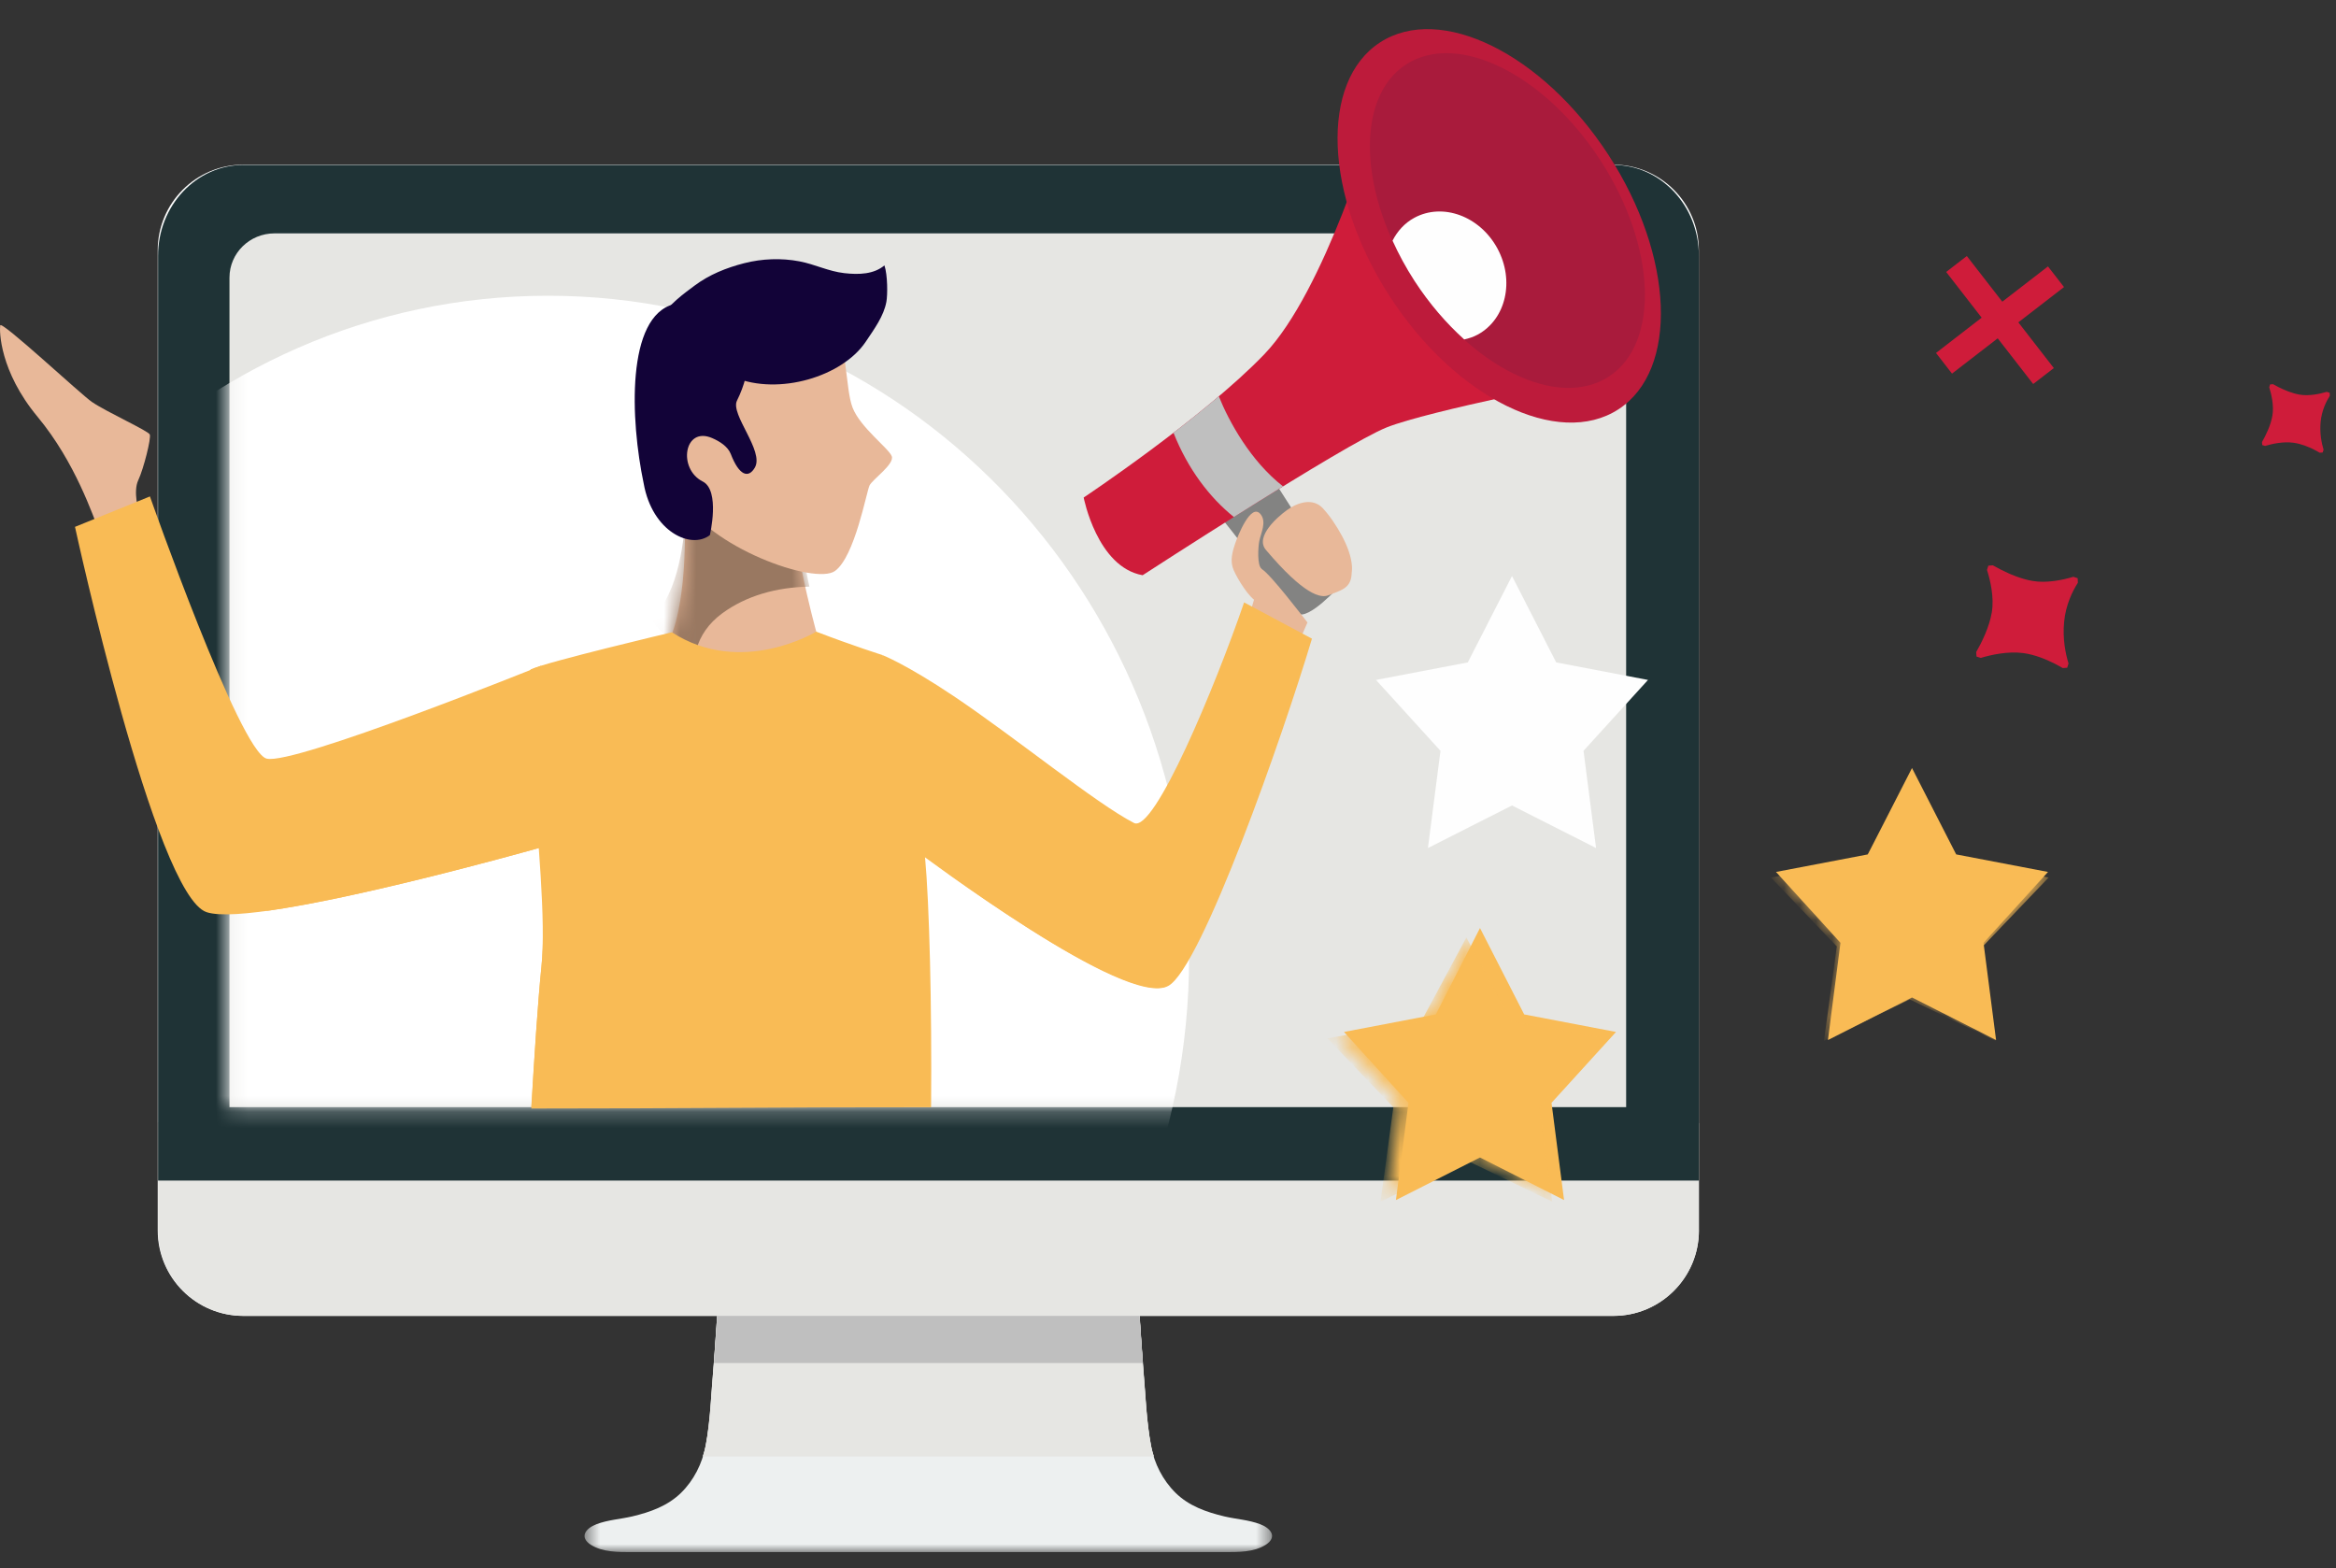
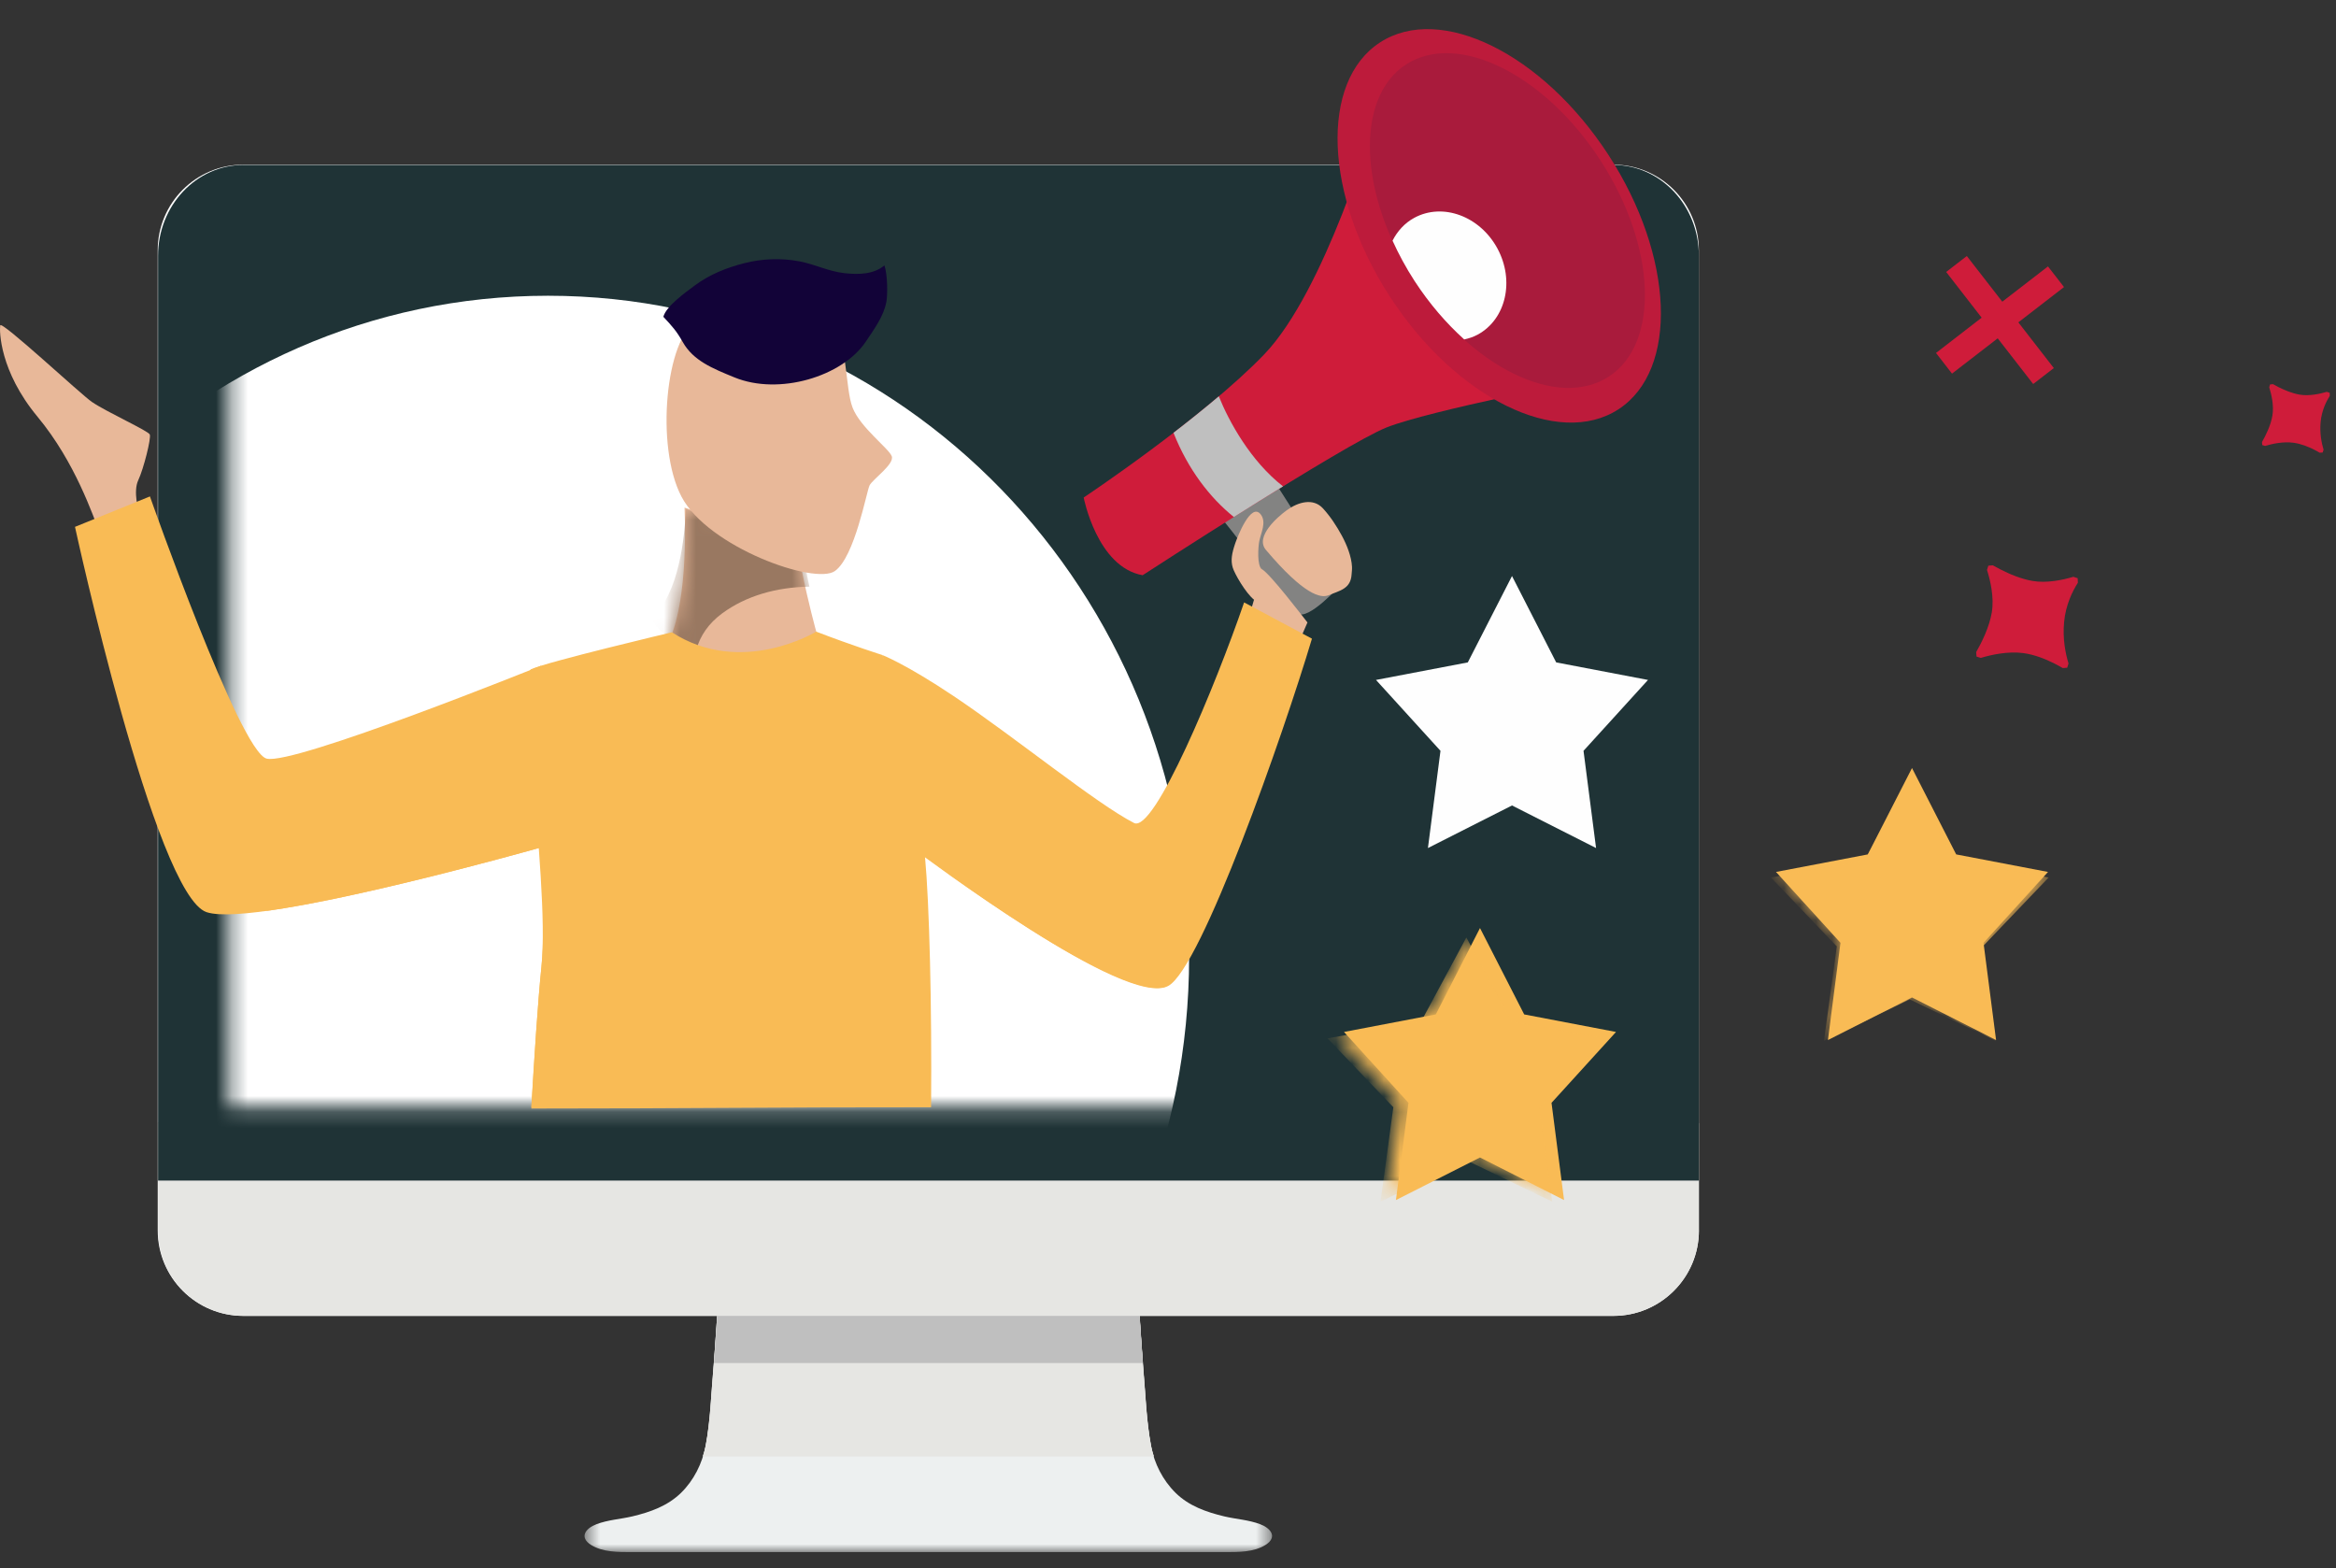
<svg xmlns="http://www.w3.org/2000/svg" xmlns:xlink="http://www.w3.org/1999/xlink" width="146" height="98" viewBox="0 0 146 98">
  <rect x="0" y="0" width="146" height="98" fill="#333333" stroke="none" />
  <defs>
    <path id="rl556nsuma" d="M0.534 1.24L43.504 1.24 43.504 16 0.534 16z" />
    <path id="dlhwo4lbkc" d="M3.158 1.586C1.602 1.586.34 2.822.34 4.352v51.84h87.294V4.352c0-1.53-1.26-2.766-2.818-2.766" />
    <path id="g8fo43wrbe" d="M1.384 9.812s.54 2.428 4.92 2.5c4.384.074 4.878-3.236 4.878-3.236S9.708 3.996 9.618.888c-1.678.324-3.444.368-5.058.226-.59-.052-1.196-.188-1.776-.388.084 2.106.098 7.042-1.4 9.086" />
    <path id="r6v41j05eg" d="M6.938 6.402L1.08 7.464 5.194 11.768 4.396 17.666 9.758 15.084 15.122 17.666 14.322 11.768 18.438 7.464 12.578 6.402 9.758 1.158z" />
    <path id="um3l151qki" d="M7.222 6.456L1.366 7.518 5.48 11.822 4.68 17.72 10.042 15.136 15.408 17.72 14.608 11.822 18.722 7.518 12.864 6.456 10.042 1.212z" />
  </defs>
  <g fill="none" fill-rule="evenodd">
    <g>
      <g>
        <g>
          <g>
            <path fill="#FFF" d="M98.18 67.895v-6.712H1.858v6.712c0 2.95 2.388 5.344 5.346 5.344h85.63c2.952 0 5.348-2.394 5.348-5.344" transform="translate(-624 -5923) translate(146 5828) translate(478 95) translate(8 9)" />
            <g transform="translate(-624 -5923) translate(146 5828) translate(478 95) translate(8 9) translate(28 72)">
              <mask id="fkny8l8otb" fill="#fff">
                <use xlink:href="#rl556nsuma" />
              </mask>
              <path fill="#EDF0F0" d="M42.759 14.258c-.722-.274-1.506-.314-2.248-.49-1.116-.268-2.202-.648-3.034-1.466-.8-.786-1.33-1.834-1.542-2.936-.298-1.574-.346-3.236-.484-4.834-.074-.83-.154-2.202-.232-3.292H8.823c-.08 1.09-.162 2.462-.238 3.292-.14 1.598-.184 3.26-.484 4.834-.212 1.102-.736 2.15-1.54 2.936-.84.818-1.916 1.198-3.034 1.466-.746.176-1.526.216-2.246.49-.674.256-1.098.8-.354 1.288.73.466 1.718.454 2.548.454h37.084c.834 0 1.822.012 2.548-.454.75-.488.326-1.032-.348-1.288" mask="url(#fkny8l8otb)" />
            </g>
            <path fill="#E6E6E3" d="M63.45 76.531c-.072-.83-.154-2.202-.232-3.292H36.822c-.08 1.09-.162 2.462-.236 3.292-.142 1.598-.184 3.26-.484 4.834-.042.22-.108.434-.176.648h28.178c-.062-.214-.128-.428-.168-.648-.298-1.574-.346-3.236-.486-4.834" transform="translate(-624 -5923) translate(146 5828) translate(478 95) translate(8 9)" />
            <path fill="#FFF" d="M98.18 6.641c0-2.952-2.395-5.35-5.347-5.35H7.203c-2.958 0-5.346 2.398-5.346 5.35v54.542H98.18V6.641z" transform="translate(-624 -5923) translate(146 5828) translate(478 95) translate(8 9)" />
            <path fill="#BFBFBF" d="M63.423 76.188c-.068-.834-.138-1.998-.204-2.95H36.821c-.068.952-.138 2.116-.206 2.95h26.808z" transform="translate(-624 -5923) translate(146 5828) translate(478 95) translate(8 9)" />
            <path fill="#E6E6E3" d="M98.18 67.896v-6.712H1.88v6.712c0 2.95 2.388 5.342 5.346 5.342h85.61c2.95 0 5.346-2.392 5.346-5.342M63.459 76.53c-.072-.827-.154-2.201-.232-3.291h-26.39c-.078 1.09-.162 2.464-.236 3.292-.14 1.598-.184 3.26-.484 4.832-.042.22-.106.436-.176.648h28.172c-.062-.212-.13-.428-.168-.648-.298-1.572-.346-3.234-.486-4.832" transform="translate(-624 -5923) translate(146 5828) translate(478 95) translate(8 9)" />
            <path fill="#1F3336" d="M98.18 6.978c0-3.128-2.395-5.67-5.345-5.67H7.225c-2.958 0-5.346 2.542-5.346 5.67v57.806H98.18V6.978z" transform="translate(-624 -5923) translate(146 5828) translate(478 95) translate(8 9)" />
            <path fill="#BFBFBF" d="M63.432 76.188c-.068-.834-.138-1.998-.204-2.948h-26.39c-.07.95-.14 2.114-.208 2.948h26.802z" transform="translate(-624 -5923) translate(146 5828) translate(478 95) translate(8 9)" />
-             <path fill="#E6E6E3" d="M93.634 60.191H6.342V8.351c0-1.53 1.26-2.766 2.816-2.766h81.66c1.556 0 2.816 1.236 2.816 2.766v51.84z" transform="translate(-624 -5923) translate(146 5828) translate(478 95) translate(8 9)" />
          </g>
          <g transform="translate(-624 -5923) translate(146 5828) translate(478 95) translate(14 13)">
            <mask id="7u3xetxwdd" fill="#fff">
              <use xlink:href="#dlhwo4lbkc" />
            </mask>
            <path fill="#FFF" d="M60.32 46.807c0 22.822-17.94 41.324-40.07 41.324S-19.82 69.63-19.82 46.807-1.88 5.483 20.25 5.483s40.07 18.502 40.07 41.324" mask="url(#7u3xetxwdd)" />
          </g>
          <g fill="#E8B899">
            <path d="M8.676 12.984s-.374-1.262-.034-1.974c.334-.712.814-2.62.72-2.854-.098-.234-2.664-1.388-3.618-2.036C5.062 5.658.06.988.012 1.336c-.05.346-.038 2.854 2.334 5.71 2.368 2.852 3.452 6.176 3.894 7.256.438 1.074 2.436-1.318 2.436-1.318M49.618 12.89c-1.68.321-3.444.365-5.058.223-.59-.052-1.196-.186-1.776-.388.082 2.108.098 7.044-1.4 9.088 0 0 .54 2.426 4.922 2.498 4.382.072 4.876-3.234 4.876-3.234s-1.474-5.082-1.564-8.188" transform="translate(-624 -5923) translate(146 5828) translate(478 95) translate(0 19)" />
          </g>
          <g transform="translate(-624 -5923) translate(146 5828) translate(478 95) translate(40 31)">
            <mask id="q2n4frzxif" fill="#fff">
              <use xlink:href="#g8fo43wrbe" />
            </mask>
            <path fill="#997861" d="M.734 7.645c.012.034.03.08.058.138.004.006.008.012.01.018.03.06.072.13.126.208l.006.01c.056.078.128.166.214.258.012.012.024.026.038.038.184.19.44.398.792.606l.06.036c.176.1.38.2.606.296l.092.036c.24.098.5.192.798.278.228-.83.756-1.612 1.6-2.232 1.494-1.098 3.38-1.636 5.454-1.672-.278-1.288-.534-2.852-.468-4.02-1.808.074-3.688-.074-5.392-.346-.624-.1-1.258-.266-1.86-.476-.066 1.608-.41 5.362-2.152 6.762 0 0 .004.022.012.042l.006.02" mask="url(#q2n4frzxif)" />
          </g>
          <g>
            <path fill="#E8B899" d="M39.547 19.068s7.182-2.12 8.324-.382c1.144 1.74.938 4.55 1.414 5.786.476 1.238 2.258 2.544 2.448 3.038.19.496-1.194 1.44-1.386 1.828-.192.386-.916 4.45-2.162 5.348-1.248.896-7.934-1.486-9.59-4.642-1.656-3.158-.974-9.936.952-10.976" transform="translate(-624 -5923) translate(146 5828) translate(478 95) translate(4 1)" />
-             <path fill="#120338" d="M42.817 20.329s.218 1.762-.756 3.71c-.43.858 1.714 3.144 1.118 4.182-.398.69-.98.516-1.506-.85-.182-.468-.696-.79-1.162-.992-1.758-.76-2.166 1.918-.59 2.714 1.104.556.446 3.35.446 3.35-1.184.912-3.6-.208-4.136-3.224-.834-3.956-1.118-10.466 1.908-11.216 3.028-.752 5.342.436 4.678 2.326" transform="translate(-624 -5923) translate(146 5828) translate(478 95) translate(4 1)" />
            <path fill="#120338" d="M37.46 18.799c.17-.66 1.364-1.51 1.956-1.952.91-.68 1.966-1.108 3.096-1.398 1.12-.286 2.32-.332 3.452-.116.982.188 1.806.624 2.81.738.928.106 1.852.064 2.504-.486.204.616.2 1.85.122 2.272-.162.896-.754 1.698-1.29 2.498-1.456 2.174-5.42 3.378-8.214 2.228-1.35-.554-2.562-1.034-3.224-2.208-.38-.676-.672-1.002-1.212-1.576" transform="translate(-624 -5923) translate(146 5828) translate(478 95) translate(4 1)" />
            <path fill="#838382" d="M74.585 27.418l5.202 8.136s-2.032 2.286-2.71 1.778c-.676-.508-5.292-7.01-6.308-7.66-1.016-.648 3.816-2.254 3.816-2.254" transform="translate(-624 -5923) translate(146 5828) translate(478 95) translate(4 1)" />
            <path fill="#E8B899" d="M74.876 34.576c-.33-.2-.238-1.44-.17-1.764.104-.504.454-1.162.104-1.644-.62-.854-1.49 1.442-1.604 1.776-.218.638-.296 1.072-.16 1.53.114.382.8 1.578 1.33 2.006-.064.23-.136.466-.222.72.662.294 1.03.476 1.672.846.67.386.636.866 1.262 1.296l.628-1.44c-.264-.328-2.29-2.992-2.84-3.326" transform="translate(-624 -5923) translate(146 5828) translate(478 95) translate(4 1)" />
            <path fill="#E8B899" d="M78.674 30.762c-.6-.646-1.534-.398-2.26.132-.532.386-2.008 1.64-1.292 2.476 2.384 2.82 3.424 3.026 3.9 2.834.718-.292 1.394-.404 1.452-1.296.012-.168.034-.31.026-.484-.032-.646-.326-1.376-.632-1.942-.342-.628-.736-1.226-1.194-1.72" transform="translate(-624 -5923) translate(146 5828) translate(478 95) translate(4 1)" />
            <path fill="#F9BB55" d="M73.757 36.649c-1.79 5.212-5.618 14.432-6.882 13.784-2.37-1.214-7.472-5.386-11.284-7.938-2.954-1.978-4.434-2.554-4.434-2.554l2.654 12.582s12.578 9.554 15.214 8.09c2.072-1.152 7.172-15.678 8.972-21.698 0 0-4.21-2.244-4.24-2.266" transform="translate(-624 -5923) translate(146 5828) translate(478 95) translate(4 1)" />
            <path fill="#F9BB55" d="M61.3 54.597c-1.417-1.84-6.827-7.138-8.29-8.268l.423 5.968s12.678 9.532 15.484 8.342c-2.416-1.554-5.894-3.806-7.616-6.042M29.815 40.607s-15.468 6.244-17.152 5.804c-1.684-.438-7.292-16.386-7.292-16.386L.687 31.927s5.002 23.004 8.224 24.08c3.22 1.074 22.418-4.472 22.418-4.472s.316-5.584-1.514-10.928" transform="translate(-624 -5923) translate(146 5828) translate(478 95) translate(4 1)" />
            <path fill="#F9BB55" d="M16.618 54.572c-1.364.488-2.75.97-4.144 1.38 6.562-.866 18.856-4.416 18.856-4.416s.132-2.554-.336-5.848c-3.808 4.126-9.224 7.036-14.376 8.884" transform="translate(-624 -5923) translate(146 5828) translate(478 95) translate(4 1)" />
            <path fill="#CF1C3A" d="M63.73 30.094s.837 4.352 3.685 4.856c0 0 12.604-8.186 15.25-9.238 2.646-1.052 12.62-2.988 12.62-2.988L81.88 6.61s-3.04 10.552-6.864 14.534c-3.826 3.98-11.286 8.95-11.286 8.95" transform="translate(-624 -5923) translate(146 5828) translate(478 95) translate(4 1)" />
            <path fill="#BFBFBF" d="M73.116 31.312c1-.63 2.044-1.282 3.074-1.916-2.02-1.572-3.376-4.038-4.014-5.628-.926.784-1.892 1.556-2.832 2.28.9 2.272 2.26 4.048 3.772 5.264" transform="translate(-624 -5923) translate(146 5828) translate(478 95) translate(4 1)" />
            <path fill="#BD1B3B" d="M96.527 8.68c4.114 6.332 4.394 13.45.626 15.9-3.77 2.45-10.162-.698-14.276-7.03-4.116-6.33-4.394-13.45-.626-15.898 3.77-2.45 10.162.696 14.276 7.028" transform="translate(-624 -5923) translate(146 5828) translate(478 95) translate(4 1)" />
            <path fill="#A91B3C" d="M96.019 9.01c3.5 5.386 3.738 11.442.532 13.526-3.206 2.084-8.644-.594-12.144-5.98S80.669 5.114 83.875 3.03c3.206-2.084 8.644.594 12.144 5.98" transform="translate(-624 -5923) translate(146 5828) translate(478 95) translate(4 1)" />
            <path fill="#FEFEFE" d="M89.585 14.522c-1.094-2.016-3.416-2.872-5.19-1.91-.606.328-1.058.834-1.362 1.428.384.844.836 1.688 1.374 2.516.926 1.424 1.988 2.652 3.106 3.658.288-.064.572-.154.84-.3 1.774-.962 2.326-3.376 1.232-5.392" transform="translate(-624 -5923) translate(146 5828) translate(478 95) translate(4 1)" />
            <path fill="#F9BB55" d="M29.841 59.424c-.232 2.282-.442 5.634-.632 8.854 10.1 0 15.2-.086 24.984-.078.052-6.384-.106-12.712-.382-15.676-.726-7.828-2.654-12.584-2.654-12.584s-1.894-.598-4.142-1.464c0 0-4.672 2.856-9.022.04 0 0-7.852 1.858-8.802 2.312-.788.376 1.234 12.864.65 18.596" transform="translate(-624 -5923) translate(146 5828) translate(478 95) translate(4 1)" />
            <path fill="#F9BB55" d="M36.554 66.774c-.036-2.512-.5-4.998-1.452-7.322-.218-.532-.392-1.074-.466-1.644-.22-1.686-.582-2.792-1.076-3.748-.566-.858-1.142-1.712-1.702-2.574-.312-.422-.638-.868-1-1.396-.47-.688-1.178-1.95-1.55-2.742.298 3.942.824 9.206.532 12.076-.232 2.292-.442 5.536-.632 8.768h7.4c-.056-.538-.046-.872-.054-1.418" transform="translate(-624 -5923) translate(146 5828) translate(478 95) translate(4 1)" />
          </g>
          <path fill="#FEFEFE" d="M94.5 36L91.738 41.398 86 42.494 90.03 46.924 89.246 53 94.5 50.339 99.754 53 98.97 46.924 103 42.494 97.262 41.398z" transform="translate(-624 -5923) translate(146 5828) translate(478 95)" />
          <path fill="#F9BB55" d="M119.5 48L116.738 53.398 111 54.494 115.03 58.924 114.246 65 119.5 62.339 124.754 65 123.97 58.924 128 54.494 122.262 53.398z" transform="translate(-624 -5923) translate(146 5828) translate(478 95)" />
          <g transform="translate(-624 -5923) translate(146 5828) translate(478 95) translate(110 47)">
            <mask id="c4xbi3m42h" fill="#fff">
              <use xlink:href="#r6v41j05eg" />
            </mask>
            <path fill="#F9BB55" d="M9.362 1.537L6.542 6.779 0.684 7.843 4.798 12.145 3.998 18.045 9.362 15.461 14.726 18.045 13.926 12.145 18.04 7.843 12.182 6.779z" mask="url(#c4xbi3m42h)" />
          </g>
          <path fill="#F9BB55" d="M92.5 58L89.738 63.398 84 64.494 88.03 68.924 87.246 75 92.5 72.339 97.754 75 96.97 68.924 101 64.494 95.262 63.398z" transform="translate(-624 -5923) translate(146 5828) translate(478 95)" />
          <g transform="translate(-624 -5923) translate(146 5828) translate(478 95) translate(82 57)">
            <mask id="mauejydjjj" fill="#fff">
              <use xlink:href="#um3l151qki" />
            </mask>
            <path fill="#F9BB55" d="M9.647 1.59L6.827 6.832 0.969 7.896 5.083 12.198 4.283 18.098 9.647 15.514 15.011 18.098 14.211 12.198 18.325 7.896 12.467 6.832z" mask="url(#mauejydjjj)" />
          </g>
          <path fill="#CF1C3A" d="M121.636 16.997L123.853 19.854 121 22.059 122 23.35 124.857 21.145 127.074 24 128.364 23.003 126.146 20.146 129 17.941 127.998 16.65 125.143 18.855 122.926 16z" transform="translate(-624 -5923) translate(146 5828) translate(478 95)" />
          <g fill="#CF1C3A">
            <path d="M1.533 18.033l.266.084c.652-.196 1.698-.43 2.664-.3.704.096 1.4.378 1.952.658.186.094.356.19.504.276l.28-.018.084-.268c-.184-.6-.38-1.538-.274-2.612.102-1.05.516-1.898.858-2.432l-.012-.284-.27-.088c-.666.198-1.668.412-2.552.258-.708-.12-1.436-.428-2.006-.72-.176-.088-.336-.176-.476-.256l-.28.022-.082.268c.208.662.456 1.72.298 2.654-.156.926-.636 1.886-.976 2.48l.022.278zM19.39 4.813l.177.056c.434-.13 1.132-.286 1.776-.198.47.062.934.25 1.3.436.126.064.238.128.338.186l.186-.012.056-.176c-.122-.402-.252-1.03-.182-1.744.068-.702.344-1.266.572-1.624l-.008-.188-.18-.06c-.444.132-1.112.276-1.702.174-.472-.082-.958-.286-1.338-.48-.118-.06-.224-.118-.318-.172l-.186.014-.054.18c.138.442.304 1.146.198 1.77-.104.618-.424 1.258-.65 1.652l.014.186z" transform="translate(-624 -5923) translate(146 5828) translate(478 95) translate(122 23)" />
          </g>
        </g>
      </g>
    </g>
  </g>
</svg>